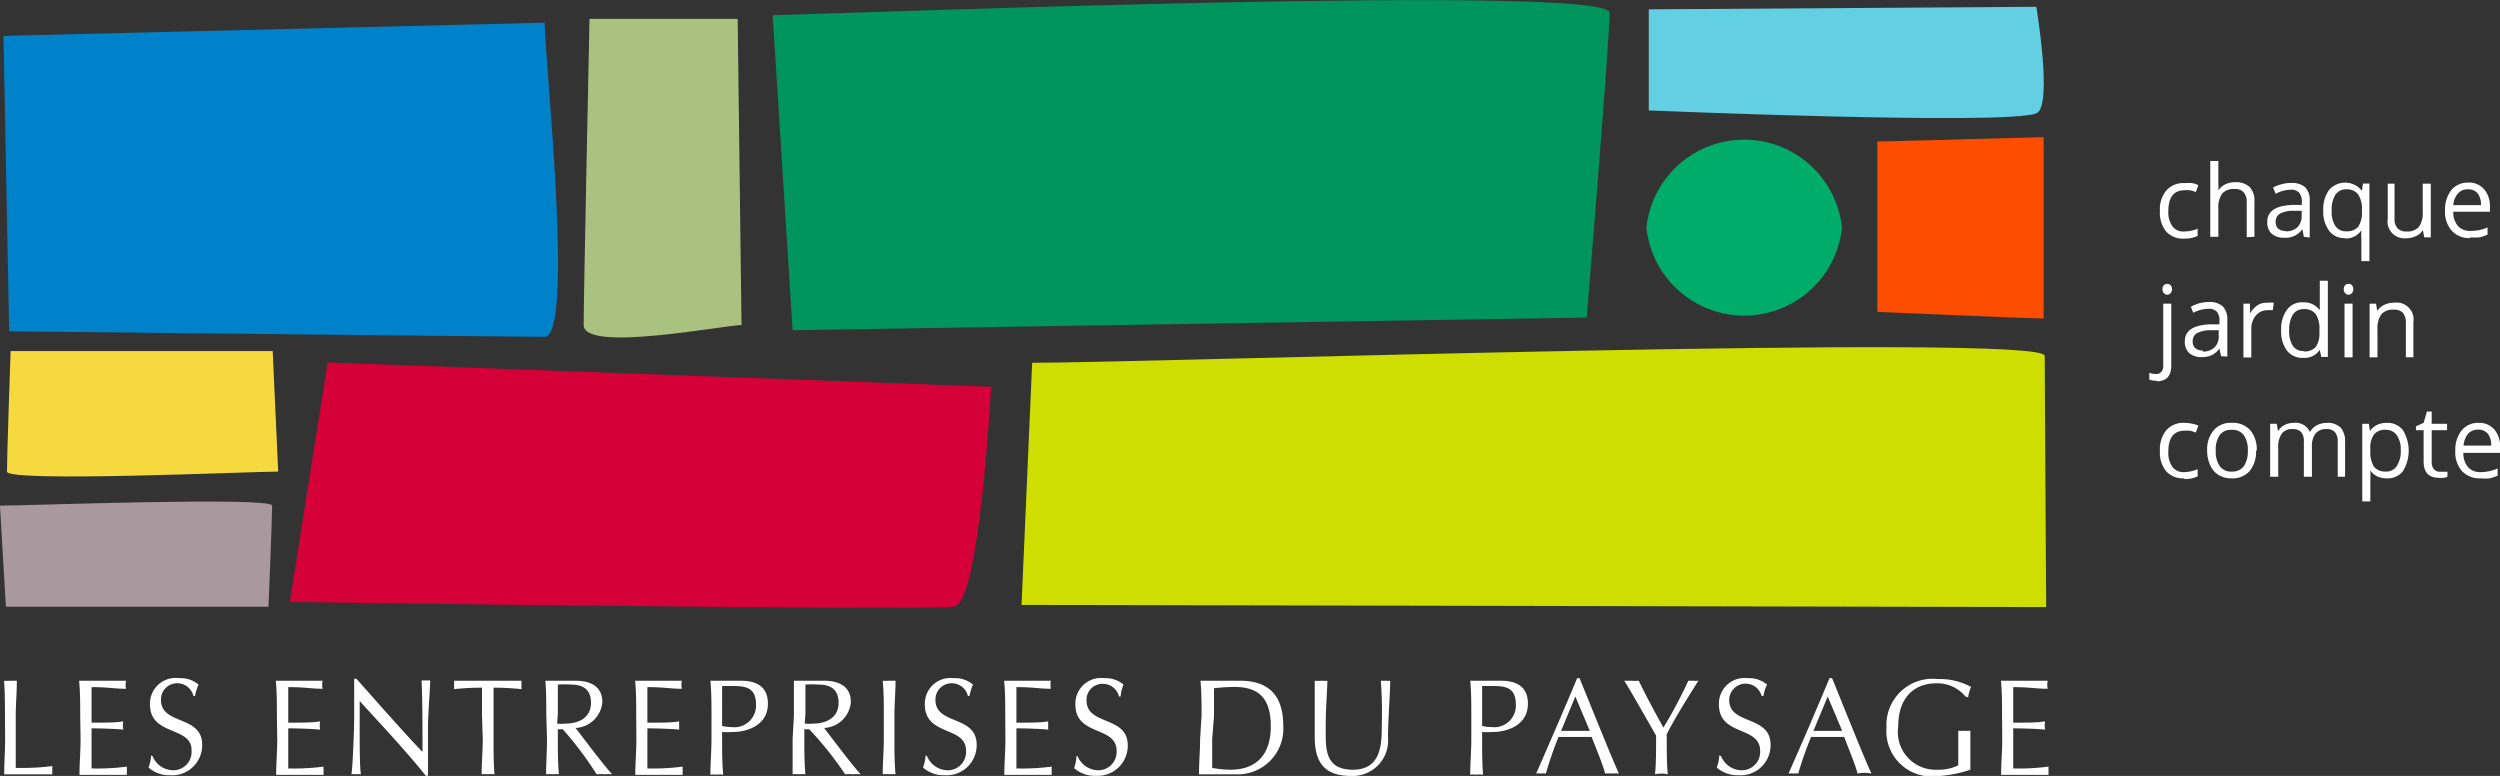
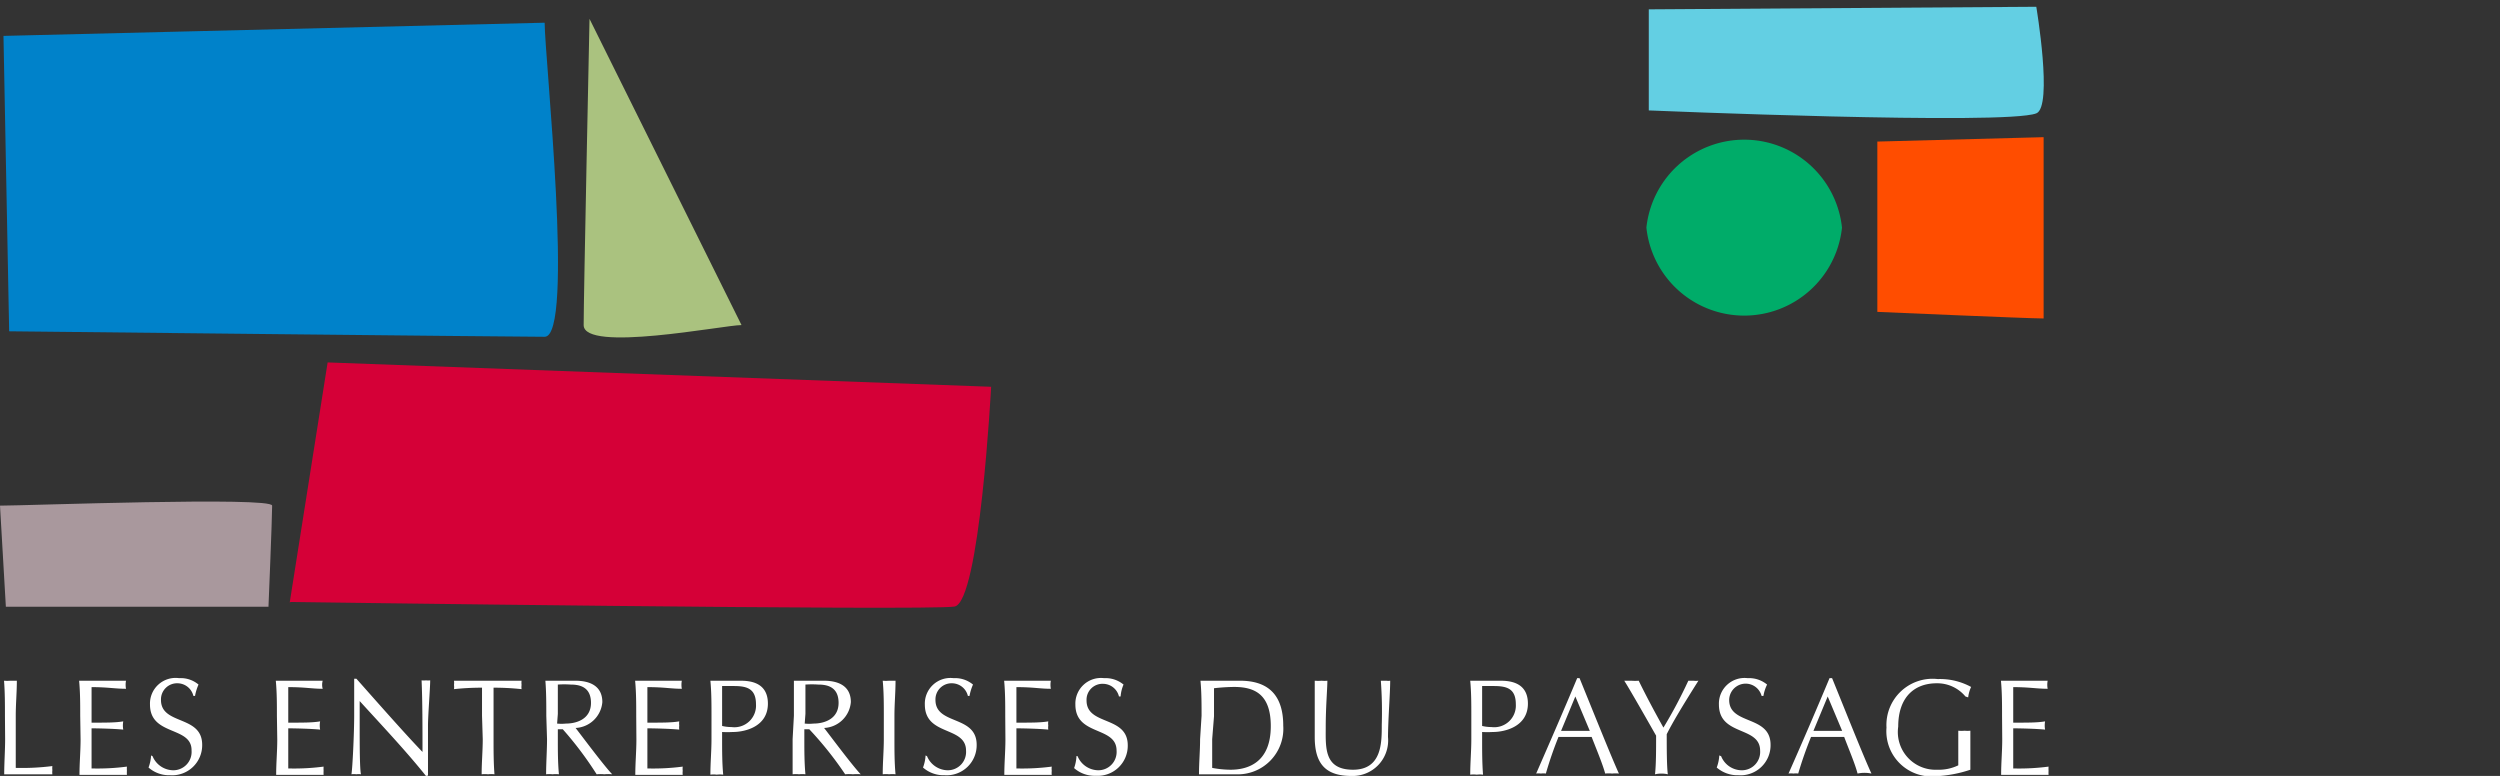
<svg xmlns="http://www.w3.org/2000/svg" id="Calque_1" data-name="Calque 1" viewBox="0 0 136.51 42.37">
  <rect x="0" y="0" width="136.51" height="42.37" fill="#333333" stroke="none" />
  <defs>
    <style>.cls-1{fill:#fff}</style>
  </defs>
  <path class="cls-1" d="M1.08 40.05c0-.63 0-1.28-.05-1.91a2.07 2.07 0 00.35 0h.35c0 .63-.06 1.28-.06 1.91v2.85a13.27 13.27 0 002-.1.89.89 0 000 .22.91.91 0 000 .23H1.04c0-.64.05-1.29.05-1.92zm4.11 0c0-.64 0-1.28-.06-1.91h2.56a1.22 1.22 0 000 .44c-.6 0-1-.09-1.88-.09v1.94c.84 0 1.31 0 1.73-.07a1.28 1.28 0 000 .45c-.49-.05-1.39-.07-1.73-.07v2.19a12.44 12.44 0 001.93-.1 1.79 1.79 0 000 .23 1.64 1.64 0 000 .22H5.15c0-.65.06-1.29.06-1.93zm3.95 2.21a1.24 1.24 0 001.13.77 1 1 0 001-1.07C11.3 40.6 9 41.18 9 39.44A1.4 1.4 0 0110.59 38a1.51 1.51 0 011.06.35 2.7 2.7 0 00-.19.62h-.09a.9.9 0 00-.85-.69.88.88 0 00-.92.91c0 1.39 2.25.81 2.25 2.45a1.64 1.64 0 01-1.75 1.66 1.7 1.7 0 01-1.18-.42 2.21 2.21 0 00.14-.66zm6.79-2.21c0-.64 0-1.28-.06-1.91h2.56a.82.82 0 000 .44c-.6 0-.95-.09-1.88-.09v1.94c.85 0 1.32 0 1.74-.07a1.28 1.28 0 000 .45c-.49-.05-1.39-.07-1.74-.07v2.19a12.44 12.44 0 001.93-.1 1.79 1.79 0 000 .23 1.64 1.64 0 000 .22h-2.59c0-.65.06-1.29.06-1.93zm8.14 3.29C23 42 21.68 40.6 20.45 39.25v1.5c0 .78 0 2.2.07 2.5a.73.73 0 00-.25 0 .88.88 0 00-.27 0c.06-.35.15-2.25.15-3.22v-2h.12c1.16 1.31 2.74 3.1 3.61 4 0-1.33 0-2.77-.05-3.91a.93.93 0 00.24 0 .91.91 0 00.23 0c0 .43-.12 1.9-.12 2.48v2.72zm3.06-3.29v-1.53a14.31 14.31 0 00-1.53.08.85.85 0 000-.23.91.91 0 000-.23h3.69a.93.93 0 000 .23.85.85 0 000 .23 14.31 14.31 0 00-1.53-.08v2.81c0 .63 0 1.28.05 1.92a1.39 1.39 0 00-.35 0 1.45 1.45 0 00-.35 0c0-.64.06-1.29.06-1.92zm4.1.43a2.28 2.28 0 00.48 0c.59 0 1.37-.25 1.37-1.13s-.63-1-1.11-1a5.23 5.23 0 00-.7 0v1.6zm-.59-.43c0-.63 0-1.28-.05-1.91h1.63c.81 0 1.48.29 1.48 1.17a1.54 1.54 0 01-1.46 1.41c.35.45 1.54 2.05 2 2.53a2.09 2.09 0 00-.43 0 2 2 0 00-.42 0 19.2 19.2 0 00-1.85-2.46h-.27v.54c0 .63 0 1.28.06 1.92a1.45 1.45 0 00-.35 0 1.39 1.39 0 00-.35 0c0-.64.05-1.29.05-1.92zm4.91 0c0-.64 0-1.28-.06-1.91h2.55a1.22 1.22 0 000 .44c-.6 0-.95-.09-1.88-.09v1.94c.84 0 1.32 0 1.74-.07a.86.86 0 000 .23.82.82 0 000 .22c-.5-.05-1.4-.07-1.74-.07v2.19a12.51 12.51 0 001.93-.1.9.9 0 000 .23.82.82 0 000 .22H35.5c0-.65.06-1.29.06-1.93zm4.69.56a2.16 2.16 0 00.51.06 1.18 1.18 0 001.34-1.24c0-.84-.47-1-1.2-1h-.65zm-.58-.56c0-.63 0-1.28-.06-1.91h1.58c.43 0 1.56 0 1.56 1.25s-1.23 1.55-1.92 1.55a5.43 5.43 0 01-.58 0v.41c0 .63 0 1.28.06 1.92a1.45 1.45 0 00-.35 0 1.39 1.39 0 00-.35 0c0-.64.06-1.29.06-1.92zm5.09.43a2.28 2.28 0 00.48 0c.59 0 1.37-.25 1.37-1.13s-.63-1-1.11-1a5.23 5.23 0 00-.7 0v1.6zm-.59-.43v-1.91h1.63c.81 0 1.48.29 1.48 1.17a1.54 1.54 0 01-1.46 1.41c.35.45 1.54 2.05 2 2.53a2.15 2.15 0 00-.43 0 2 2 0 00-.42 0A19.2 19.2 0 0045 40.79h-.27v.54c0 .63 0 1.28.06 1.92a1.45 1.45 0 00-.35 0 1.39 1.39 0 00-.35 0v-1.92zm4.91 0c0-.63 0-1.28-.06-1.91a2.07 2.07 0 00.35 0h.35c0 .63-.06 1.28-.06 1.91v1.28c0 .63 0 1.28.06 1.92a1.45 1.45 0 00-.35 0 1.39 1.39 0 00-.35 0c0-.64.06-1.29.06-1.92zm2.36 2.21a1.24 1.24 0 001.13.77 1 1 0 001-1.07c0-1.36-2.25-.78-2.25-2.52A1.4 1.4 0 0152.88 38a1.53 1.53 0 011.06.35 2.7 2.7 0 00-.19.62h-.09a.9.9 0 00-.85-.69.88.88 0 00-.92.91c0 1.39 2.25.81 2.25 2.45a1.64 1.64 0 01-1.75 1.66 1.7 1.7 0 01-1.18-.42 2.21 2.21 0 00.14-.66zm4.27-2.21c0-.64 0-1.28-.06-1.91h2.55a1.22 1.22 0 000 .44c-.6 0-.95-.09-1.88-.09v1.94c.85 0 1.32 0 1.74-.07a.86.86 0 000 .23.82.82 0 000 .22c-.49-.05-1.39-.07-1.74-.07v2.19a12.51 12.51 0 001.93-.1.9.9 0 000 .23.82.82 0 000 .22h-2.59c0-.65.06-1.29.06-1.93zm3.95 2.21a1.24 1.24 0 001.13.77 1 1 0 001-1.07c0-1.36-2.25-.78-2.25-2.52A1.4 1.4 0 0161.1 38a1.54 1.54 0 011.06.35A2 2 0 0062 39h-.09a.9.9 0 00-.85-.69.87.87 0 00-.92.91c0 1.39 2.25.81 2.25 2.45a1.64 1.64 0 01-1.75 1.66 1.68 1.68 0 01-1.18-.42 2.21 2.21 0 00.13-.66zm7.35-.93v1.57a5.51 5.51 0 001 .1c1 0 2.2-.43 2.2-2.38 0-1.72-.86-2.14-2-2.14a10.53 10.53 0 00-1.1.07v1.53zm-.58-1.28c0-.63 0-1.28-.06-1.91h2.16c1.67 0 2.36.92 2.36 2.45a2.49 2.49 0 01-2.6 2.66h-2c0-.64.06-1.29.06-1.92zm9.79-1.91h.3a.71.71 0 00.21 0c0 .69-.11 2-.12 3.07a1.94 1.94 0 01-2 2.13c-1.42 0-2-.68-2-2.12v-3.08a2.43 2.43 0 00.38 0 1.63 1.63 0 00.31 0c0 .43-.09 1.44-.09 2.54S73.1 43 74.69 43s1.57-1.51 1.57-2.45a23.14 23.14 0 00-.05-2.4m5.53 2.46a2.16 2.16 0 00.51.06 1.18 1.18 0 001.33-1.24c0-.84-.46-1-1.2-1h-.64zm-.59-.56c0-.63 0-1.28-.06-1.91h1.59c.42 0 1.56 0 1.56 1.25s-1.24 1.55-1.92 1.55a5.24 5.24 0 01-.58 0v.41c0 .63 0 1.28.05 1.92a1.37 1.37 0 00-.34 0 1.53 1.53 0 00-.36 0c0-.64.06-1.29.06-1.92zM86.83 39l-.78 1.88h1.57zm.23-1c.7 1.72 1.78 4.41 2.15 5.21a1.55 1.55 0 00-.37 0 1.64 1.64 0 00-.38 0c-.14-.52-.48-1.33-.74-2h-1.81a20.31 20.31 0 00-.69 2 .84.84 0 00-.27 0 .82.82 0 00-.26 0c.76-1.74 1.51-3.46 2.24-5.21zm2.44.14h.39a2.69 2.69 0 00.4 0c.41.84.86 1.68 1.35 2.56A25.64 25.64 0 0093 38.14h.27a1.27 1.27 0 00.28 0c-.91 1.44-1.42 2.3-1.73 2.92 0 .73 0 1.72.06 2.19a1.55 1.55 0 00-.7 0c.06-.53.06-1.31.06-2.11-.29-.51-1.44-2.54-1.74-3m5.29 4.12a1.22 1.22 0 001.13.77 1 1 0 001-1.07c0-1.36-2.25-.78-2.25-2.52A1.4 1.4 0 0196.24 38a1.54 1.54 0 011.06.35 2.25 2.25 0 00-.2.62H97a.9.9 0 00-1.77.22c0 1.39 2.26.81 2.26 2.45a1.64 1.64 0 01-1.76 1.66 1.72 1.72 0 01-1.18-.42 2.21 2.21 0 00.14-.66zm5.82-3.26l-.78 1.88h1.57zm.24-1c.7 1.72 1.77 4.41 2.15 5.21a1.82 1.82 0 00-.76 0c-.13-.52-.48-1.33-.73-2H99.7a20.81 20.81 0 00-.7 2 .82.82 0 00-.26 0 .88.88 0 00-.27 0c.77-1.74 1.51-3.46 2.24-5.21zm7.28 1a2 2 0 00-1.57-.72c-1.19 0-2.1.73-2.1 2.37a2.06 2.06 0 002.13 2.35 2.45 2.45 0 001.15-.24v-1.89a2 2 0 00.35 0 1.55 1.55 0 00.31 0V43a6.84 6.84 0 01-1.82.35 2.47 2.47 0 01-2.76-2.65 2.52 2.52 0 012.8-2.65 3.55 3.55 0 011.82.43 1.9 1.9 0 00-.16.57zm2 1.05c0-.64 0-1.28-.06-1.91h2.55a1.22 1.22 0 000 .44c-.6 0-1-.09-1.88-.09v1.94c.85 0 1.32 0 1.74-.07a1.28 1.28 0 000 .45c-.49-.05-1.39-.07-1.74-.07v2.19a12.44 12.44 0 001.93-.1 1.79 1.79 0 000 .23 1.64 1.64 0 000 .22h-2.59c0-.65.06-1.29.06-1.93z" transform="translate(-.81 -.97)" />
  <path d="M16.63 33.87l2.07-13.11 36.23 1.33s-.62 11.76-2 12-36.25-.25-36.25-.25" transform="translate(-.81 -.97)" fill="#d50037" />
-   <path d="M43 1.8c5.37-.13 45.7-1.7 45.7-.13s-1.25 16.64-1.25 16.64L44.09 19z" transform="translate(-.81 -.97)" fill="#00945e" />
-   <path d="M57.17 20.78c6.13 0 55.29-1.63 55.29-.38s.08 13.72.08 13.72L56.59 34z" transform="translate(-.81 -.97)" fill="#cdde00" />
-   <path d="M41.3 18.72c-.95 0-8.62 1.52-8.62 0S33 2 33 2h8.09z" transform="translate(-.81 -.97)" fill="#aac27f" />
+   <path d="M41.3 18.72c-.95 0-8.62 1.52-8.62 0S33 2 33 2z" transform="translate(-.81 -.97)" fill="#aac27f" />
  <path d="M30.55 2.21c0 1.88 1.64 17.15 0 17.15s-29.24-.3-29.24-.3L1 2.93z" transform="translate(-.81 -.97)" fill="#0082ca" />
  <path d="M.81 28.58c1.45 0 14.86-.5 14.86 0 0 .72-.2 5.52-.2 5.52H1.13z" transform="translate(-.81 -.97)" fill="#a9989d" />
-   <path d="M16 26.72c-1.45 0-14.81.6-14.81 0 0-.86.2-6.58.2-6.58H15.7z" transform="translate(-.81 -.97)" fill="#f5d93f" />
  <path d="M112.4 8.46v9.9c-.82 0-9.08-.36-9.08-.36V8.7z" transform="translate(-.81 -.97)" fill="#ff4d00" />
  <path d="M112 1.34s.92 5.47 0 5.82C110.32 7.82 90.84 7 90.84 7V1.48z" transform="translate(-.81 -.97)" fill="#63cfe3" />
  <path d="M90.71 13.4a5.37 5.37 0 0110.68 0 5.37 5.37 0 01-10.68 0" transform="translate(-.81 -.97)" fill="#00ac69" />
-   <path class="cls-1" d="M120.09 14a1.24 1.24 0 01-1-.39 1.62 1.62 0 01-.34-1.11 1.61 1.61 0 01.35-1.13 1.23 1.23 0 011-.4 2 2 0 01.42 0 1.4 1.4 0 01.33.11l-.14.38a1.41 1.41 0 00-.31-.1 1.25 1.25 0 00-.31 0c-.58 0-.88.38-.88 1.14a1.29 1.29 0 00.22.82.72.72 0 00.64.29 2 2 0 00.74-.15v.39a1.61 1.61 0 01-.73.15m3.41-.08V12a.75.75 0 00-.17-.53.62.62 0 00-.5-.18.84.84 0 00-.67.25 1.31 1.31 0 00-.21.83v1.53h-.44V9.76h.44V11a2.12 2.12 0 010 .38.87.87 0 01.37-.34 1.19 1.19 0 01.54-.12 1.11 1.11 0 01.8.26 1.07 1.07 0 01.26.81v1.91zm2.12-.32a.9.9 0 00.65-.22.88.88 0 00.23-.64v-.26h-.44a1.49 1.49 0 00-.75.16.49.49 0 00-.23.45.5.5 0 00.14.37.62.62 0 00.4.12m1 .32l-.08-.42a1.1 1.1 0 01-1 .47 1 1 0 01-.68-.22.84.84 0 01-.24-.64c0-.59.46-.9 1.4-.93h.49V12a.74.74 0 00-.15-.51.57.57 0 00-.46-.16 1.84 1.84 0 00-.82.22l-.14-.34a1.76 1.76 0 01.47-.18 1.79 1.79 0 01.51-.07 1.12 1.12 0 01.77.23 1 1 0 01.25.75v2zm2.32-.3a.8.8 0 00.64-.24 1.32 1.32 0 00.21-.8v-.1a1.44 1.44 0 00-.21-.88.75.75 0 00-.65-.27.67.67 0 00-.59.3 1.5 1.5 0 00-.2.86 1.41 1.41 0 00.2.84.68.68 0 00.6.29m-.07.37a1 1 0 01-.87-.4 1.73 1.73 0 01-.32-1.11 1.78 1.78 0 01.32-1.12 1.16 1.16 0 011.79.05l.06-.4h.35v4.24h-.44V14a3 3 0 010-.46 1 1 0 01-.91.45m2.72-2.99v1.9a.75.75 0 00.16.53.65.65 0 00.5.18.84.84 0 00.67-.25 1.28 1.28 0 00.21-.82V11h.44v2.93h-.36l-.07-.4a.81.81 0 01-.38.33 1.16 1.16 0 01-.54.12.92.92 0 01-1-1.07V11zm4.01.31a.67.67 0 00-.55.23 1.07 1.07 0 00-.25.63h1.51a1 1 0 00-.18-.64.64.64 0 00-.53-.22m.12 2.66a1.28 1.28 0 01-1-.4 1.5 1.5 0 01-.37-1.09 1.73 1.73 0 01.34-1.13 1.16 1.16 0 01.93-.41 1.09 1.09 0 01.86.36 1.4 1.4 0 01.32.95v.28h-2a1.15 1.15 0 00.26.79.9.9 0 00.69.26 2.3 2.3 0 00.92-.19v.39a2.08 2.08 0 01-.44.15 3.37 3.37 0 01-.5 0m-16.81 2.83a.28.28 0 01.08-.22.27.27 0 01.36 0 .34.34 0 010 .44.24.24 0 01-.36 0 .29.29 0 01-.08-.22m-.31 5a1.15 1.15 0 01-.41-.06v-.37a1.13 1.13 0 00.36.06.35.35 0 00.3-.12.48.48 0 00.1-.34v-3.38h.44v3.38c0 .57-.27.86-.79.86m2.51-1.62a.9.9 0 00.64-.23.82.82 0 00.23-.64V19h-.43a1.66 1.66 0 00-.76.16.51.51 0 00-.23.46.46.46 0 00.14.36.63.63 0 00.41.13m1 .31L122 20a1.17 1.17 0 01-.43.37 1.27 1.27 0 01-.54.1 1 1 0 01-.68-.22.83.83 0 01-.24-.64c0-.59.47-.9 1.4-.93h.49v-.18a.74.74 0 00-.14-.51.61.61 0 00-.47-.16 1.9 1.9 0 00-.82.22l-.13-.33a2.11 2.11 0 01.46-.19 2.24 2.24 0 01.51-.07 1.06 1.06 0 01.77.24 1 1 0 01.25.74v2zm2.54-2.92a1.72 1.72 0 01.34 0l-.06.41a2 2 0 00-.32 0 .79.79 0 00-.6.29 1.09 1.09 0 00-.25.72v1.57h-.43v-2.94h.36v.54a1.4 1.4 0 01.39-.44.87.87 0 01.5-.15m2.05 2.66a.78.78 0 00.65-.25 1.27 1.27 0 00.2-.79V19a1.5 1.5 0 00-.2-.88.78.78 0 00-.66-.27.67.67 0 00-.59.3 1.58 1.58 0 00-.2.86 1.47 1.47 0 00.2.85.68.68 0 00.6.28m.87-.07a1 1 0 01-.91.44 1.06 1.06 0 01-.88-.39 1.74 1.74 0 01-.32-1.12 1.78 1.78 0 01.32-1.12 1 1 0 01.88-.4 1.06 1.06 0 01.91.43V16.3h.44v4.16h-.36zm1.79.41h-.44v-2.93h.44zm-.48-3.72a.28.28 0 01.08-.22.23.23 0 01.18-.07.24.24 0 01.18.07.34.34 0 010 .44.25.25 0 01-.18.08.23.23 0 01-.18-.08.29.29 0 01-.08-.22m3.39 3.72v-1.89a.83.83 0 00-.16-.54.66.66 0 00-.51-.17.83.83 0 00-.66.24 1.28 1.28 0 00-.22.82v1.54h-.43v-2.93h.35l.07.4a.91.91 0 01.37-.33 1.22 1.22 0 01.54-.12.93.93 0 011.06 1.07v1.91zm-12.09 6.61a1.24 1.24 0 01-1-.39 1.61 1.61 0 01-.34-1.1 1.66 1.66 0 01.35-1.14 1.23 1.23 0 011-.4 2 2 0 01.42.05 1.45 1.45 0 01.33.1l-.14.38a2.26 2.26 0 00-.31-.1 2 2 0 00-.31 0c-.58 0-.88.38-.88 1.14a1.32 1.32 0 00.22.83.74.74 0 00.64.29 2.06 2.06 0 00.74-.16v.39a1.61 1.61 0 01-.73.15m1.72-1.56a1.4 1.4 0 00.22.86.75.75 0 00.65.29.77.77 0 00.66-.29 1.45 1.45 0 00.22-.86 1.4 1.4 0 00-.22-.84.77.77 0 00-.66-.29.76.76 0 00-.65.28 1.37 1.37 0 00-.22.85m2.2 0a1.67 1.67 0 01-.35 1.12 1.25 1.25 0 01-1 .4 1.31 1.31 0 01-.69-.18 1.2 1.2 0 01-.46-.53 1.86 1.86 0 01-.17-.81 1.61 1.61 0 01.36-1.11 1.22 1.22 0 011-.4 1.25 1.25 0 011 .41 1.65 1.65 0 01.35 1.1m4.42 1.43v-1.9a.8.8 0 00-.15-.53.59.59 0 00-.46-.17.73.73 0 00-.6.24 1.12 1.12 0 00-.2.73V27h-.44v-1.9a.8.8 0 00-.14-.53.61.61 0 00-.47-.17.7.7 0 00-.6.25 1.34 1.34 0 00-.19.82V27h-.44v-2.89h.36l.07.41a.82.82 0 01.35-.34 1.07 1.07 0 01.51-.12.85.85 0 01.88.5 1 1 0 01.38-.37 1.25 1.25 0 01.56-.13 1 1 0 01.74.26 1.15 1.15 0 01.24.81V27zm2.63-2.56a.78.78 0 00-.65.25 1.25 1.25 0 00-.2.79v.09a1.54 1.54 0 00.2.89.81.81 0 00.66.26.67.67 0 00.58-.3 1.43 1.43 0 00.22-.85 1.34 1.34 0 00-.22-.84.7.7 0 00-.59-.29m.06 2.65a1.27 1.27 0 01-.52-.1 1 1 0 01-.39-.33 4.42 4.42 0 010 .49v1.2h-.44v-4.24h.36l.06.4a1 1 0 01.39-.34 1.24 1.24 0 01.52-.11 1.06 1.06 0 01.89.4 2.15 2.15 0 010 2.24 1.06 1.06 0 01-.88.39m2.91-.36h.4V27a.53.53 0 01-.21.06 1.14 1.14 0 01-.25 0c-.56 0-.84-.29-.84-.89v-1.71h-.42v-.21l.42-.19.18-.62h.26v.67h.84v.35h-.84v1.72a.63.63 0 00.12.41.44.44 0 00.34.14m2.08-2.3a.74.74 0 00-.56.23 1.2 1.2 0 00-.24.64h1.51a1 1 0 00-.18-.64.65.65 0 00-.53-.23m.12 2.66a1.31 1.31 0 01-1-.39 1.53 1.53 0 01-.37-1.1 1.7 1.7 0 01.34-1.12 1.14 1.14 0 01.93-.42 1.09 1.09 0 01.86.36 1.4 1.4 0 01.31 1v.28h-2a1.14 1.14 0 00.26.78.87.87 0 00.69.27 2.31 2.31 0 00.92-.2v.39a2.08 2.08 0 01-.44.15 2.41 2.41 0 01-.5 0" transform="translate(-.81 -.97)" />
</svg>